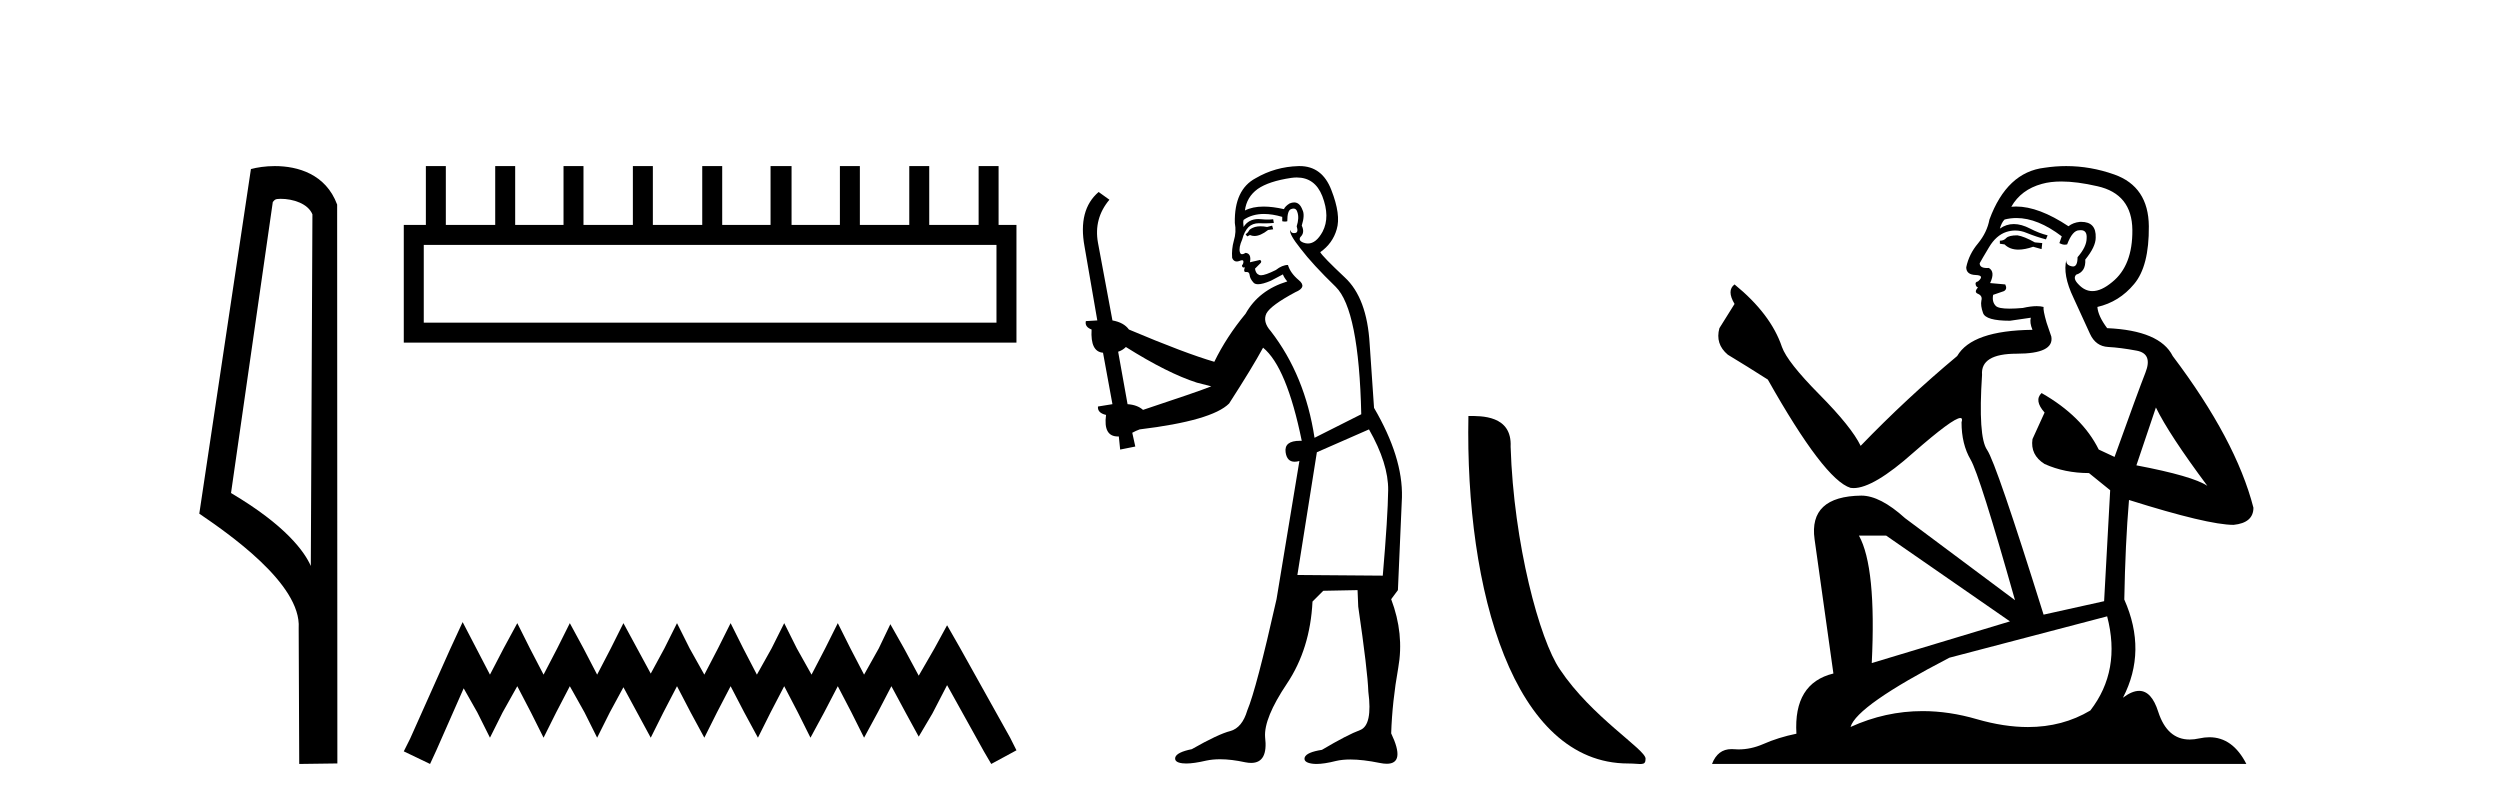
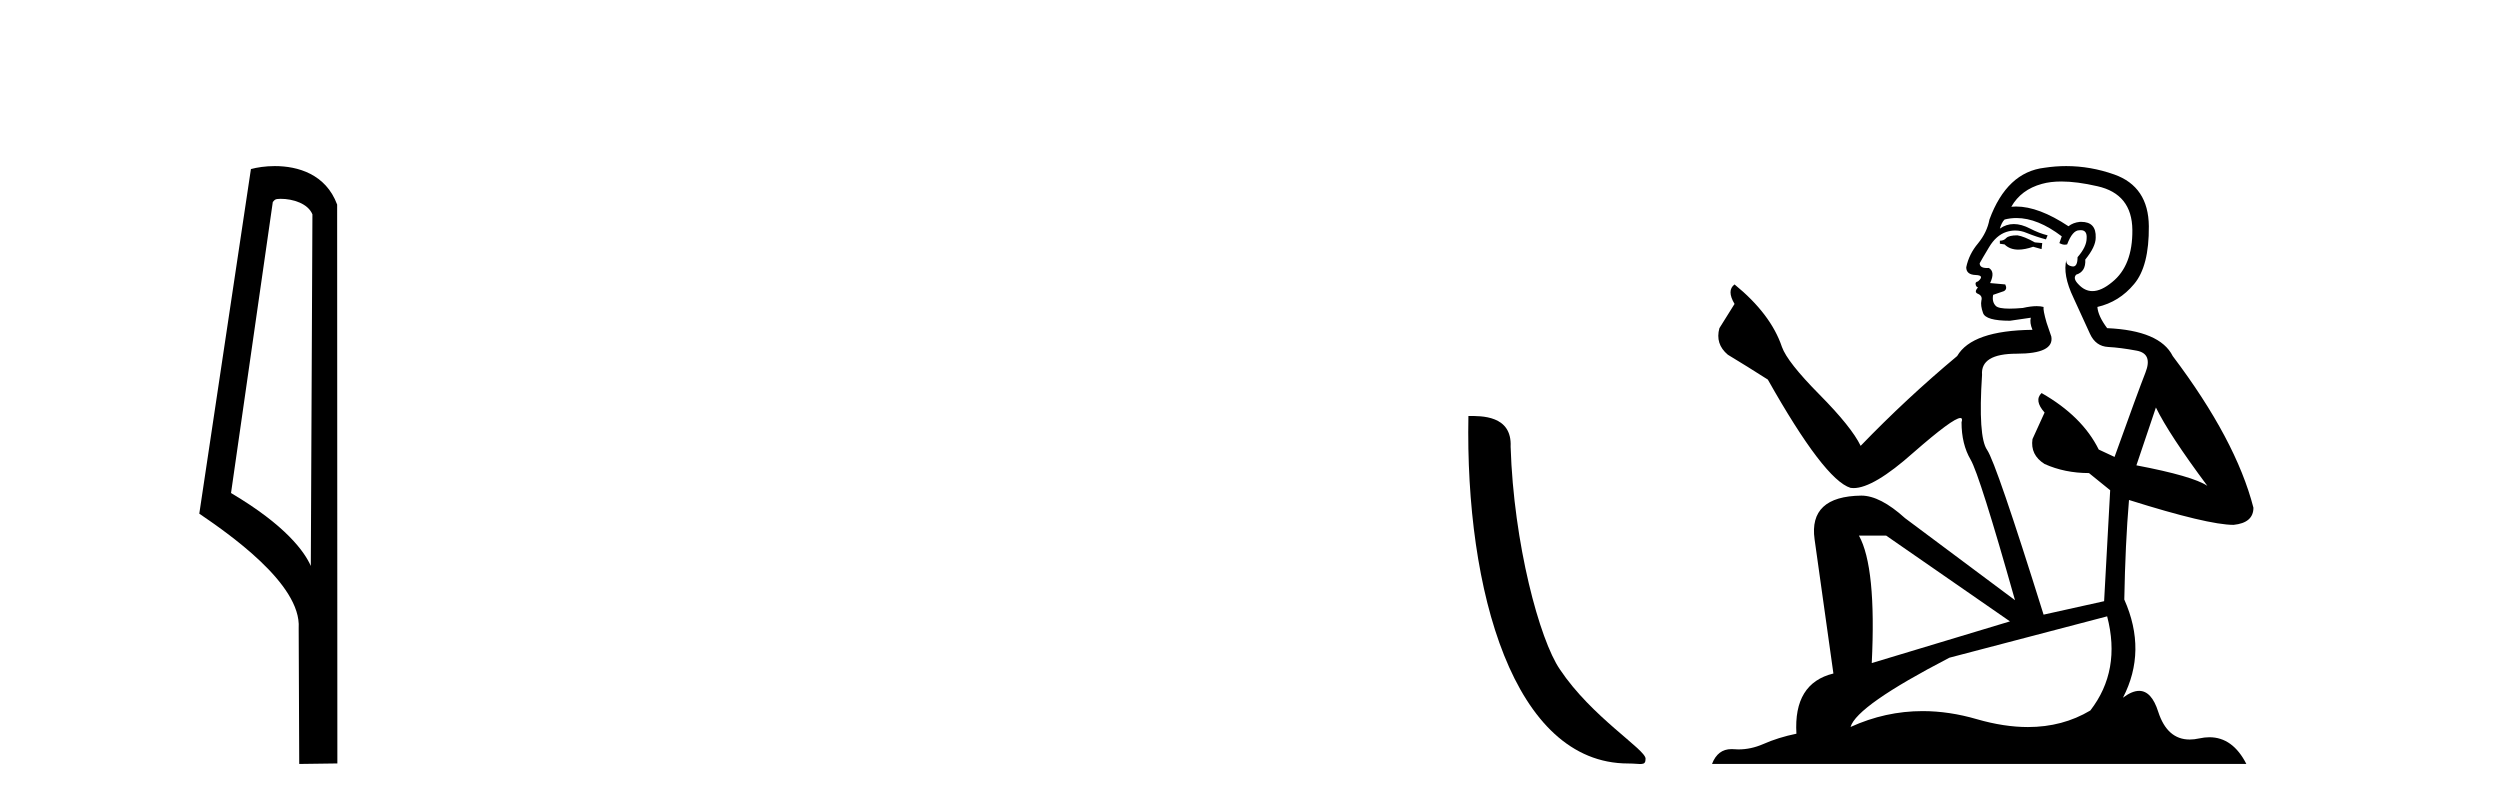
<svg xmlns="http://www.w3.org/2000/svg" width="127.0" height="41.0">
  <path d="M 14.259 10.1 C 14.884 10.1 15.648 10.34 15.871 10.89 L 15.789 28.751 L 15.789 28.751 C 15.473 28.034 14.531 26.699 11.736 25.046 L 13.858 10.263 C 13.958 10.157 13.955 10.1 14.259 10.1 ZM 15.789 28.751 L 15.789 28.751 C 15.789 28.751 15.789 28.751 15.789 28.751 L 15.789 28.751 L 15.789 28.751 ZM 13.962 8.437 C 13.484 8.437 13.053 8.505 12.747 8.588 L 10.124 26.094 C 11.512 27.044 15.325 29.648 15.173 31.91 L 15.201 38.809 L 17.138 38.783 L 17.127 10.393 C 16.551 8.837 15.12 8.437 13.962 8.437 Z" style="fill:#000000;stroke:none" />
-   <path d="M 50.621 12.441 L 50.621 16.391 L 21.527 16.391 L 21.527 12.441 ZM 21.634 8.437 L 21.634 11.426 L 20.512 11.426 L 20.512 17.405 L 51.636 17.405 L 51.636 11.426 L 50.728 11.426 L 50.728 8.437 L 49.714 8.437 L 49.714 11.426 L 47.205 11.426 L 47.205 8.437 L 46.191 8.437 L 46.191 11.426 L 43.681 11.426 L 43.681 8.437 L 42.667 8.437 L 42.667 11.426 L 40.211 11.426 L 40.211 8.437 L 39.144 8.437 L 39.144 11.426 L 36.688 11.426 L 36.688 8.437 L 35.674 8.437 L 35.674 11.426 L 33.165 11.426 L 33.165 8.437 L 32.15 8.437 L 32.15 11.426 L 29.641 11.426 L 29.641 8.437 L 28.627 8.437 L 28.627 11.426 L 26.171 11.426 L 26.171 8.437 L 25.157 8.437 L 25.157 11.426 L 22.648 11.426 L 22.648 8.437 Z" style="fill:#000000;stroke:none" />
-   <path d="M 23.502 31.602 L 22.861 32.99 L 20.833 37.528 L 20.512 38.169 L 21.847 38.809 L 22.167 38.115 L 23.555 34.966 L 24.249 36.193 L 24.89 37.475 L 25.531 36.193 L 26.278 34.859 L 26.972 36.193 L 27.613 37.475 L 28.253 36.193 L 28.947 34.859 L 29.695 36.193 L 30.335 37.475 L 30.976 36.193 L 31.67 34.912 L 32.364 36.193 L 33.058 37.475 L 33.698 36.193 L 34.392 34.859 L 35.086 36.193 L 35.78 37.475 L 36.421 36.193 L 37.115 34.859 L 37.809 36.193 L 38.503 37.475 L 39.144 36.193 L 39.838 34.859 L 40.532 36.193 L 41.172 37.475 L 41.866 36.193 L 42.56 34.859 L 43.254 36.193 L 43.895 37.475 L 44.589 36.193 L 45.283 34.859 L 46.03 36.247 L 46.671 37.421 L 47.365 36.247 L 48.112 34.805 L 49.981 38.169 L 50.355 38.809 L 51.636 38.115 L 51.315 37.475 L 48.753 32.884 L 48.112 31.763 L 47.472 32.937 L 46.671 34.325 L 45.924 32.937 L 45.23 31.709 L 44.642 32.937 L 43.895 34.272 L 43.201 32.937 L 42.56 31.656 L 41.92 32.937 L 41.226 34.272 L 40.478 32.937 L 39.838 31.656 L 39.197 32.937 L 38.45 34.272 L 37.756 32.937 L 37.115 31.656 L 36.474 32.937 L 35.78 34.272 L 35.033 32.937 L 34.392 31.656 L 33.752 32.937 L 33.058 34.218 L 32.364 32.937 L 31.67 31.656 L 31.029 32.937 L 30.335 34.272 L 29.641 32.937 L 28.947 31.656 L 28.307 32.937 L 27.613 34.272 L 26.919 32.937 L 26.278 31.656 L 25.584 32.937 L 24.89 34.272 L 24.196 32.937 L 23.502 31.602 Z" style="fill:#000000;stroke:none" />
-   <path d="M 64.625 11.461 L 64.369 11.53 Q 64.19 11.495 64.036 11.495 Q 63.882 11.495 63.754 11.53 Q 63.498 11.615 63.447 11.717 Q 63.396 11.82 63.276 11.905 L 63.361 12.008 L 63.498 11.94 Q 63.605 11.988 63.727 11.988 Q 64.03 11.988 64.42 11.683 L 64.677 11.649 L 64.625 11.461 ZM 65.874 9.016 Q 66.797 9.016 67.171 9.958 Q 67.581 11.017 67.188 11.769 Q 66.86 12.37 66.444 12.37 Q 66.341 12.37 66.231 12.332 Q 65.941 12.23 66.06 12.042 Q 66.3 11.82 66.129 11.461 Q 66.3 10.915 66.163 10.658 Q 66.025 10.283 65.742 10.283 Q 65.637 10.283 65.514 10.334 Q 65.292 10.47 65.223 10.624 Q 64.65 10.494 64.193 10.494 Q 63.629 10.494 63.242 10.693 Q 63.327 10.009 63.891 9.599 Q 64.455 9.206 65.599 9.036 Q 65.742 9.016 65.874 9.016 ZM 57.195 17.628 Q 59.313 18.96 60.799 19.438 L 61.534 19.626 Q 60.799 19.917 58.066 20.822 Q 57.776 20.566 57.28 20.532 L 56.802 17.867 Q 57.024 17.799 57.195 17.628 ZM 65.713 10.595 Q 65.858 10.595 65.907 10.778 Q 66.009 11.068 65.872 11.495 Q 65.975 11.82 65.787 11.837 Q 65.756 11.842 65.728 11.842 Q 65.577 11.842 65.548 11.683 L 65.548 11.683 Q 65.462 11.871 66.077 12.64 Q 66.675 13.426 67.854 14.57 Q 69.033 15.732 69.152 21.044 L 66.778 22.24 Q 66.3 19.08 64.557 16.825 Q 64.13 16.347 64.335 15.92 Q 64.557 15.51 65.804 14.843 Q 66.419 14.587 65.975 14.228 Q 65.548 13.87 65.428 13.46 Q 65.138 13.46 64.813 13.716 Q 64.277 13.984 64.056 13.984 Q 64.009 13.984 63.976 13.972 Q 63.788 13.904 63.754 13.648 L 64.011 13.391 Q 64.13 13.289 64.011 13.204 L 63.498 13.323 Q 63.583 12.879 63.276 12.845 Q 63.168 12.914 63.099 12.914 Q 63.014 12.914 62.986 12.811 Q 62.917 12.589 63.105 12.162 Q 63.208 11.752 63.43 11.53 Q 63.635 11.34 63.956 11.34 Q 63.983 11.34 64.011 11.342 Q 64.13 11.347 64.248 11.347 Q 64.483 11.347 64.711 11.325 L 64.677 11.137 Q 64.549 11.154 64.399 11.154 Q 64.25 11.154 64.079 11.137 Q 64 11.128 63.926 11.128 Q 63.426 11.128 63.174 11.53 Q 63.139 11.273 63.174 11.171 Q 63.606 10.869 64.209 10.869 Q 64.632 10.869 65.138 11.017 L 65.138 11.239 Q 65.215 11.256 65.279 11.256 Q 65.343 11.256 65.394 11.239 Q 65.394 10.693 65.582 10.624 Q 65.655 10.595 65.713 10.595 ZM 69.545 21.813 Q 70.536 23.555 70.519 24.905 Q 70.502 26.254 70.245 29.243 L 65.907 29.209 L 66.897 22.974 L 69.545 21.813 ZM 66.021 8.437 Q 65.99 8.437 65.958 8.438 Q 64.779 8.472 63.788 9.053 Q 62.695 9.633 62.729 11.325 Q 62.815 11.786 62.678 12.23 Q 62.559 12.657 62.593 13.101 Q 62.666 13.284 62.826 13.284 Q 62.89 13.284 62.969 13.255 Q 63.048 13.22 63.096 13.22 Q 63.212 13.22 63.139 13.426 Q 63.071 13.46 63.105 13.545 Q 63.128 13.591 63.181 13.591 Q 63.208 13.591 63.242 13.579 L 63.242 13.579 Q 63.146 13.82 63.29 13.82 Q 63.299 13.82 63.31 13.819 Q 63.324 13.817 63.337 13.817 Q 63.465 13.817 63.481 13.972 Q 63.498 14.16 63.686 14.365 Q 63.76 14.439 63.91 14.439 Q 64.142 14.439 64.557 14.263 L 65.172 13.938 Q 65.223 14.092 65.394 14.297 Q 63.942 14.741 63.276 15.937 Q 62.302 17.115 61.687 18.379 Q 60.218 17.952 57.349 16.74 Q 57.092 16.381 56.512 16.278 L 55.777 12.332 Q 55.555 11.102 56.358 10.146 L 55.811 9.753 Q 54.752 10.658 55.094 12.52 L 55.743 16.278 L 55.162 16.312 Q 55.094 16.603 55.453 16.74 Q 55.384 17.867 56.033 17.918 L 56.512 20.532 Q 56.136 20.6 55.777 20.651 Q 55.743 20.976 56.187 21.078 Q 56.038 22.173 56.79 22.173 Q 56.813 22.173 56.836 22.172 L 56.904 22.838 L 57.673 22.684 L 57.519 21.984 Q 57.707 21.881 57.895 21.813 Q 61.568 21.369 62.439 20.498 Q 63.618 18.67 64.164 17.662 Q 65.36 18.636 66.129 22.394 Q 66.081 22.392 66.036 22.392 Q 65.228 22.392 65.309 22.974 Q 65.376 23.456 65.767 23.456 Q 65.875 23.456 66.009 23.419 L 66.009 23.419 L 64.848 30.439 Q 63.823 35 63.361 36.093 Q 63.105 36.964 62.507 37.135 Q 61.892 37.289 60.543 38.058 Q 59.791 38.211 59.706 38.468 Q 59.638 38.724 60.065 38.775 Q 60.152 38.786 60.258 38.786 Q 60.647 38.786 61.277 38.639 Q 61.599 38.57 61.98 38.57 Q 62.552 38.57 63.259 38.724 Q 63.421 38.756 63.558 38.756 Q 64.429 38.756 64.267 37.443 Q 64.198 36.486 65.377 34.727 Q 66.556 32.967 66.675 30.559 L 67.222 30.012 L 68.964 29.978 L 68.998 30.815 Q 69.477 34.095 69.511 35.137 Q 69.733 36.828 69.101 37.084 Q 68.452 37.323 67.154 38.092 Q 66.385 38.211 66.282 38.468 Q 66.197 38.724 66.641 38.792 Q 66.748 38.809 66.878 38.809 Q 67.269 38.809 67.871 38.656 Q 68.186 38.582 68.597 38.582 Q 69.231 38.582 70.092 38.758 Q 70.292 38.799 70.447 38.799 Q 71.408 38.799 70.672 37.255 Q 70.724 35.649 71.031 33.924 Q 71.339 32.199 70.672 30.439 L 71.014 29.978 L 71.219 25.263 Q 71.27 23.231 69.801 20.72 Q 69.733 19.797 69.579 17.474 Q 69.443 15.134 68.315 14.092 Q 67.188 13.033 67.068 12.811 Q 67.7 12.367 67.905 11.649 Q 68.127 10.915 67.632 9.651 Q 67.166 8.437 66.021 8.437 Z" style="fill:#000000;stroke:none" />
  <path d="M 82.711 38.785 C 83.365 38.785 83.596 38.932 83.595 38.539 C 83.595 38.071 80.849 36.418 79.242 34.004 C 78.21 32.504 76.893 27.607 76.74 22.695 C 76.817 21.083 75.235 21.132 74.595 21.132 C 74.424 30.016 76.898 38.785 82.711 38.785 Z" style="fill:#000000;stroke:none" />
  <path d="M 102.482 11.955 Q 102.055 11.955 101.918 12.091 Q 101.798 12.228 101.593 12.228 L 101.593 12.382 L 101.832 12.416 Q 102.097 12.681 102.537 12.681 Q 102.863 12.681 103.285 12.535 L 103.712 12.655 L 103.746 12.348 L 103.37 12.313 Q 102.823 12.006 102.482 11.955 ZM 104.719 9.22 Q 105.507 9.22 106.547 9.46 Q 108.307 9.853 108.324 11.681 Q 108.341 13.492 107.299 14.329 Q 106.748 14.788 106.296 14.788 Q 105.907 14.788 105.591 14.449 Q 105.283 14.141 105.471 13.953 Q 105.967 13.8 105.932 13.185 Q 106.462 12.535 106.462 12.074 Q 106.495 11.27 105.723 11.27 Q 105.692 11.27 105.659 11.271 Q 105.317 11.305 105.078 11.493 Q 103.567 10.491 102.418 10.491 Q 102.294 10.491 102.174 10.503 L 102.174 10.503 Q 102.67 9.631 103.729 9.341 Q 104.161 9.22 104.719 9.22 ZM 109.52 20.701 Q 110.186 22.068 112.134 24.682 Q 111.399 24.186 108.529 23.639 L 109.52 20.701 ZM 102.437 11.076 Q 103.514 11.076 104.737 12.006 L 104.617 12.348 Q 104.761 12.431 104.896 12.431 Q 104.954 12.431 105.01 12.416 Q 105.283 11.698 105.625 11.698 Q 105.666 11.693 105.703 11.693 Q 106.032 11.693 106.001 12.108 Q 106.001 12.535 105.54 13.065 Q 105.54 13.538 105.31 13.538 Q 105.274 13.538 105.232 13.526 Q 104.925 13.458 104.976 13.185 L 104.976 13.185 Q 104.771 13.953 105.335 15.132 Q 105.881 16.328 106.172 16.96 Q 106.462 17.592 107.094 17.626 Q 107.726 17.66 108.546 17.814 Q 109.366 17.968 108.99 18.925 Q 108.614 19.881 107.419 23.212 L 106.616 22.837 Q 105.779 21.145 103.712 19.967 L 103.712 19.967 Q 103.319 20.342 103.865 20.957 L 103.25 22.307 Q 103.131 23.11 103.865 23.571 Q 104.89 24.032 106.12 24.032 L 107.197 24.904 L 106.889 30.541 L 103.814 31.224 Q 101.405 23.52 100.944 22.854 Q 100.483 22.187 100.688 19.044 Q 100.603 17.968 102.447 17.968 Q 104.361 17.968 104.207 17.097 L 103.968 16.396 Q 103.78 15.747 103.814 15.593 Q 103.664 15.552 103.464 15.552 Q 103.165 15.552 102.755 15.645 Q 102.368 15.679 102.087 15.679 Q 101.525 15.679 101.388 15.542 Q 101.183 15.337 101.252 14.978 L 101.798 14.79 Q 101.986 14.688 101.867 14.449 L 101.098 14.38 Q 101.371 13.8 101.03 13.612 Q 100.978 13.615 100.933 13.615 Q 100.568 13.615 100.568 13.373 Q 100.688 13.15 101.047 12.553 Q 101.405 11.955 101.918 11.784 Q 102.148 11.71 102.375 11.71 Q 102.67 11.71 102.96 11.835 Q 103.472 12.04 103.934 12.16 L 104.019 11.955 Q 103.592 11.852 103.131 11.613 Q 102.687 11.382 102.302 11.382 Q 101.918 11.382 101.593 11.613 Q 101.679 11.305 101.832 11.152 Q 102.129 11.076 102.437 11.076 ZM 95.819 27.21 L 102.106 31.566 L 95.085 33.684 Q 95.324 28.816 94.435 27.21 ZM 107.043 31.31 Q 107.76 34.06 106.189 36.093 Q 104.781 36.934 103.019 36.934 Q 101.809 36.934 100.432 36.537 Q 99.02 36.124 97.668 36.124 Q 95.78 36.124 94.008 36.93 Q 94.316 35.854 99.031 33.411 L 107.043 31.31 ZM 104.964 8.437 Q 104.417 8.437 103.865 8.521 Q 101.952 8.743 101.064 11.152 Q 100.944 11.801 100.483 12.365 Q 100.022 12.911 99.885 13.578 Q 99.885 13.953 100.363 13.97 Q 100.842 13.988 100.483 14.295 Q 100.329 14.329 100.363 14.449 Q 100.38 14.568 100.483 14.603 Q 100.261 14.842 100.483 14.927 Q 100.722 15.03 100.654 15.269 Q 100.603 15.525 100.739 15.901 Q 100.876 16.294 102.106 16.294 L 103.165 16.14 L 103.165 16.14 Q 103.097 16.396 103.25 16.755 Q 100.175 16.789 99.424 18.087 Q 96.844 20.24 94.521 22.649 Q 94.06 21.692 92.42 20.035 Q 90.797 18.395 90.523 17.626 Q 89.96 15.952 88.115 14.449 Q 87.705 14.756 88.115 15.44 L 87.346 16.67 Q 87.124 17.472 87.773 18.019 Q 88.764 18.617 89.806 19.283 Q 92.676 24.374 94.008 24.784 Q 94.082 24.795 94.162 24.795 Q 95.176 24.795 97.203 22.99 Q 99.211 21.235 99.585 21.235 Q 99.717 21.235 99.646 21.453 Q 99.646 22.563 100.107 23.349 Q 100.568 24.135 102.362 30.49 L 96.776 26.322 Q 95.512 25.177 94.555 25.177 Q 91.873 25.211 92.181 27.398 L 93.137 34.214 Q 91.104 34.709 91.258 37.272 Q 90.336 37.46 89.567 37.801 Q 88.946 38.07 88.313 38.07 Q 88.18 38.07 88.046 38.058 Q 88 38.055 87.956 38.055 Q 87.259 38.055 86.97 38.809 L 114.115 38.809 Q 113.423 37.452 112.238 37.452 Q 111.992 37.452 111.724 37.511 Q 111.465 37.568 111.235 37.568 Q 110.094 37.568 109.639 36.161 Q 109.302 35.096 108.668 35.096 Q 108.305 35.096 107.846 35.444 Q 109.076 33.069 107.914 30.456 Q 107.965 27.62 108.153 25.399 Q 112.168 26.663 113.466 26.663 Q 114.474 26.561 114.474 25.792 Q 113.586 22.341 110.374 18.087 Q 109.725 16.789 107.043 16.67 Q 106.582 16.055 106.547 15.593 Q 107.658 15.337 108.41 14.432 Q 109.178 13.526 109.161 11.493 Q 109.144 9.478 107.402 8.863 Q 106.195 8.437 104.964 8.437 Z" style="fill:#000000;stroke:none" />
</svg>